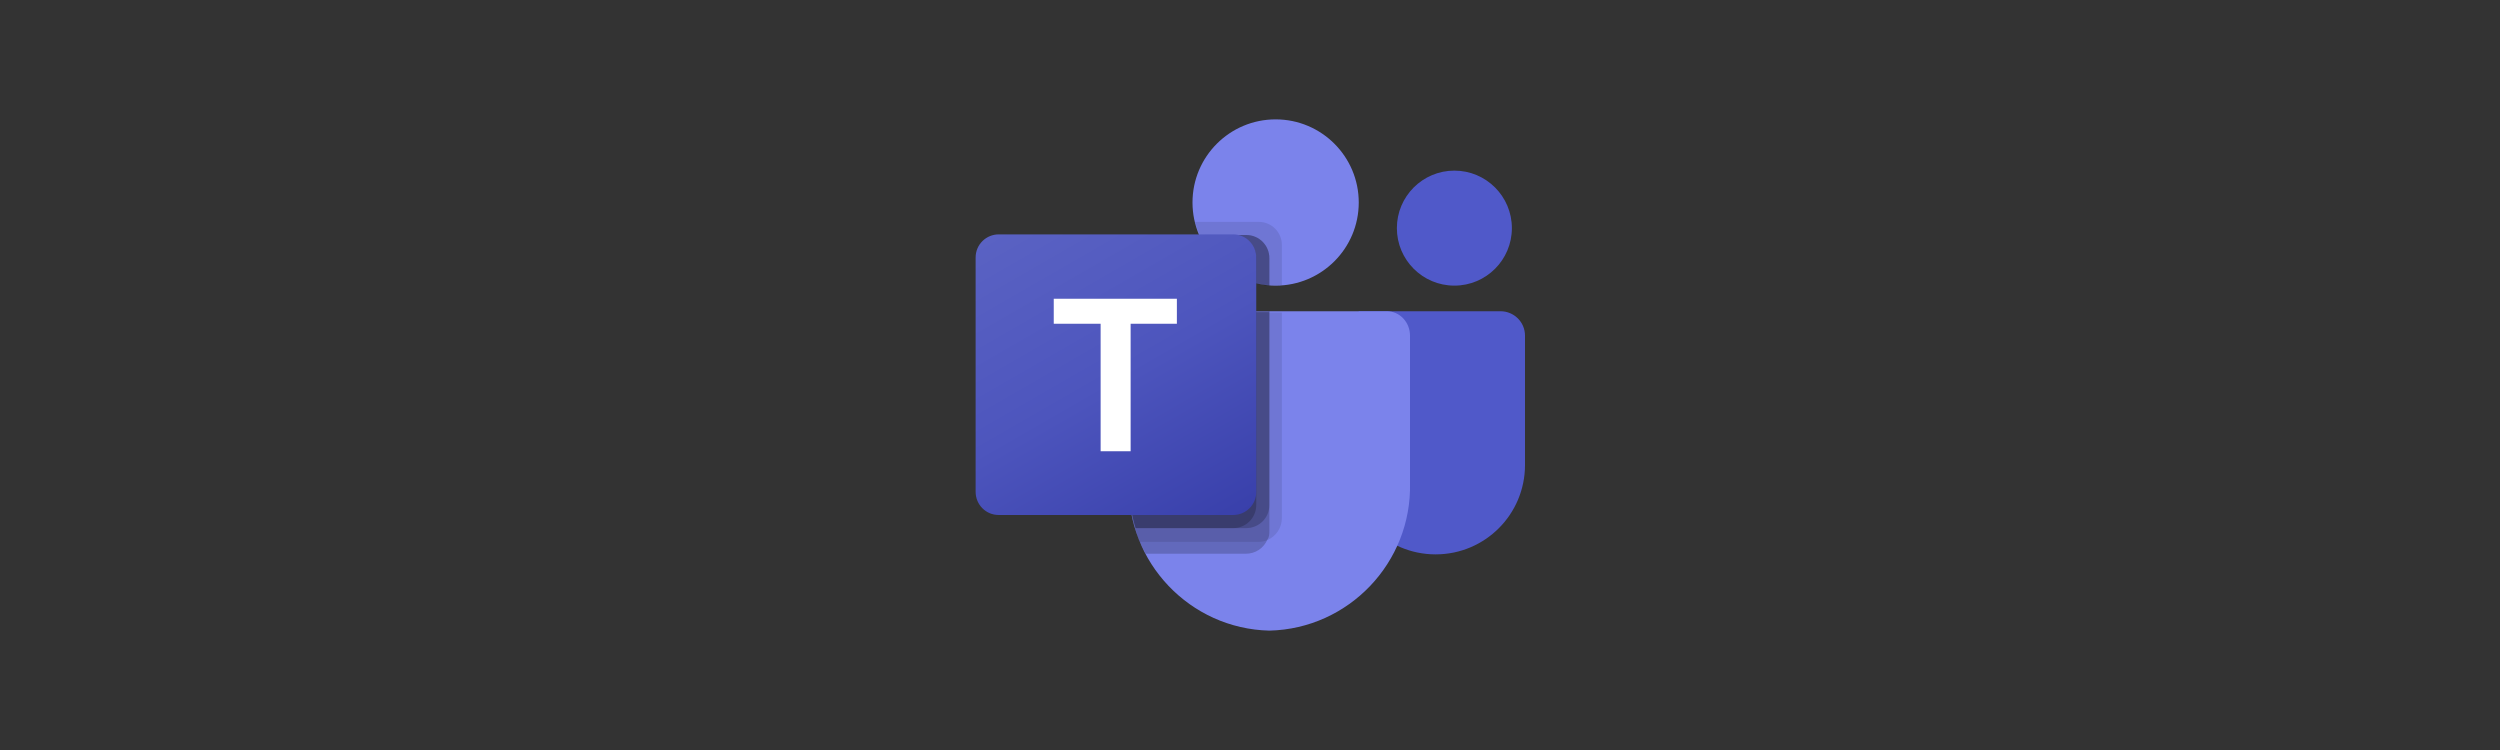
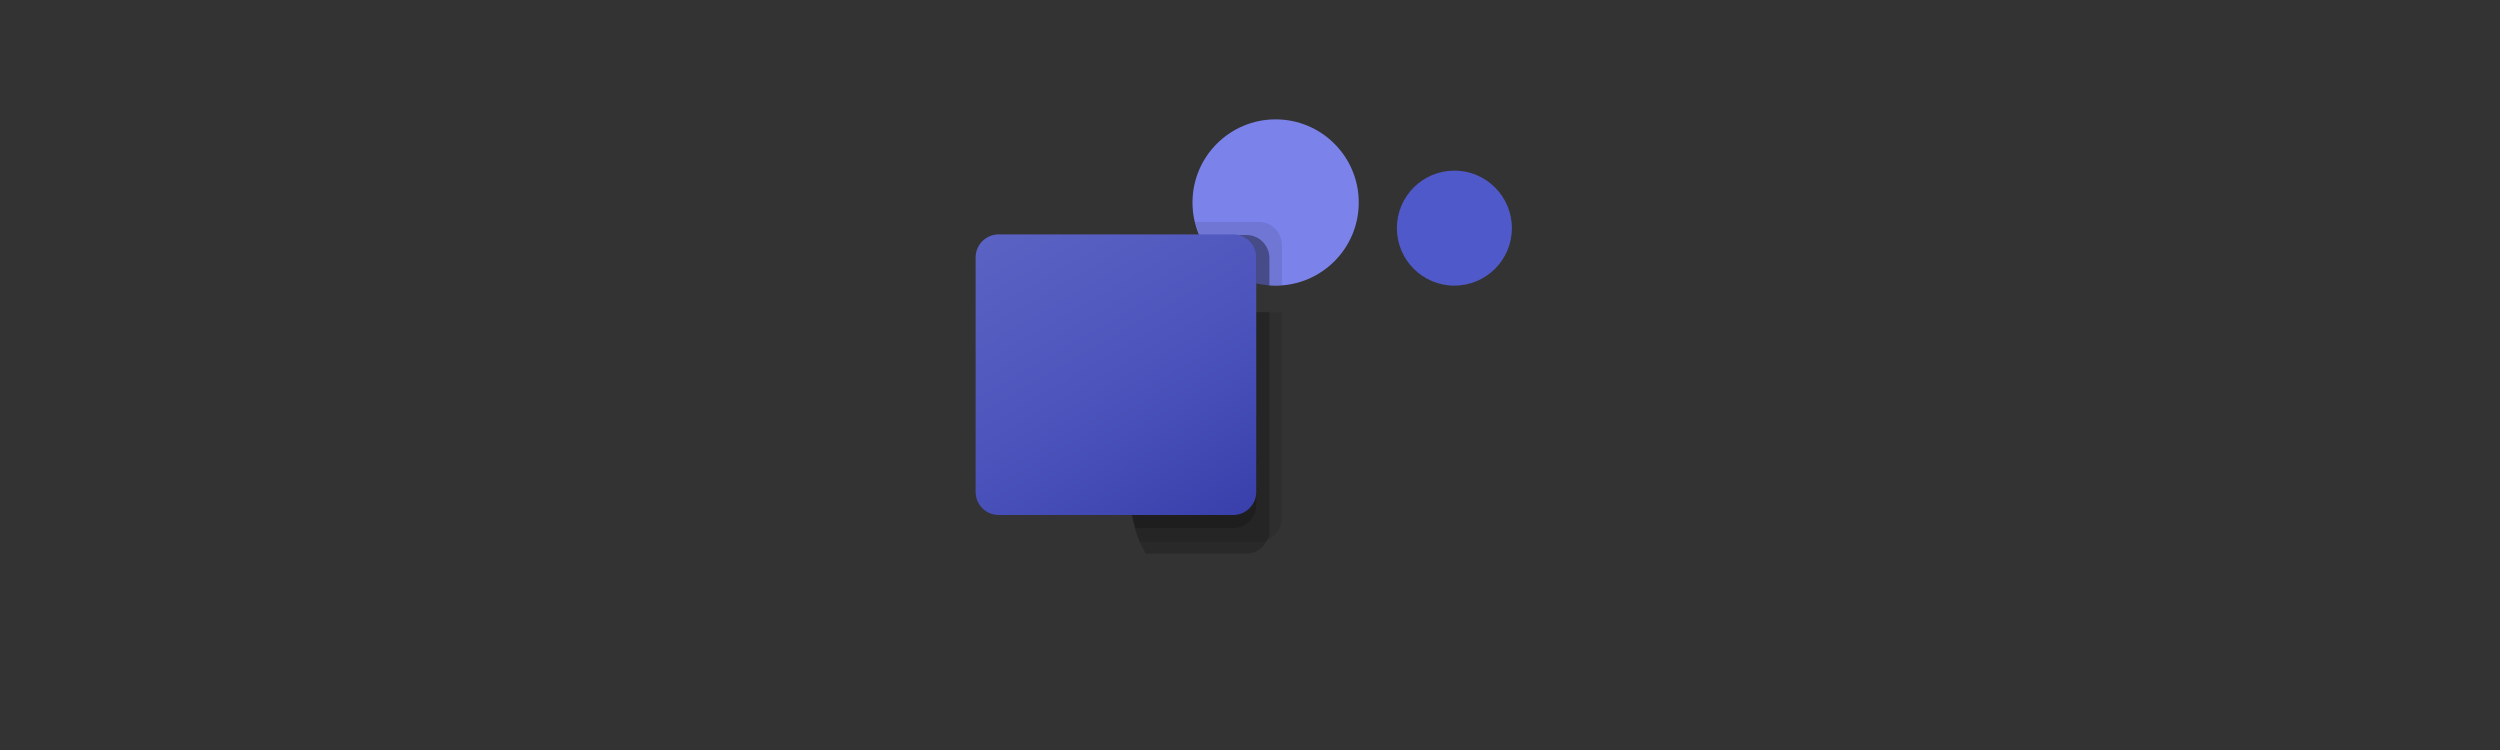
<svg xmlns="http://www.w3.org/2000/svg" id="Layer_1" version="1.1" viewBox="0 0 400 120">
  <rect x="0" y="0" width="400" height="120" fill="#333333" stroke="none" />
  <defs>
    <style>
      .st0 {
        fill: #7b83eb;
      }

      .st1 {
        opacity: .1;
      }

      .st1, .st2 {
        isolation: isolate;
      }

      .st2 {
        opacity: .2;
      }

      .st3 {
        fill: url(#linear-gradient);
      }

      .st4 {
        fill: #fff;
      }

      .st5 {
        fill: #5059c9;
      }
    </style>
    <linearGradient id="linear-gradient" x1="163.9" y1="-1445.5" x2="193.2" y2="-1394.6" gradientTransform="translate(0 1480.1)" gradientUnits="userSpaceOnUse">
      <stop offset="0" stop-color="#5a62c3" />
      <stop offset=".5" stop-color="#4d55bd" />
      <stop offset="1" stop-color="#3940ab" />
    </linearGradient>
  </defs>
-   <path class="st5" d="M217.4,49.8h22.7c2.1,0,3.9,1.7,3.9,3.9h0v20.7c0,7.9-6.4,14.3-14.3,14.3h0c-7.9,0-14.3-6.4-14.3-14.3h0v-22.5c0-1.1.9-2,2-2h0Z" />
  <circle class="st5" cx="232.7" cy="36.5" r="9.2" />
  <circle class="st0" cx="204.1" cy="32.4" r="13.3" />
-   <path class="st0" d="M221.8,49.8h-37.5c-2.1,0-3.8,1.8-3.7,3.9v23.6c-.3,12.7,9.8,23.3,22.5,23.6,12.7-.3,22.8-10.9,22.5-23.6v-23.6c0-2.1-1.6-3.9-3.7-3.9Z" />
  <path class="st1" d="M205.1,49.8v33.1c0,1.5-.9,2.9-2.3,3.5-.4.2-.9.3-1.4.3h-19c-.3-.7-.5-1.3-.7-2-.7-2.3-1.1-4.8-1.1-7.2v-23.6c0-2.1,1.6-3.9,3.7-3.9h20.8Z" />
  <path class="st2" d="M203.1,49.8v35.1c0,.5,0,1-.3,1.4-.6,1.4-1.9,2.3-3.5,2.3h-16c-.3-.7-.7-1.3-1-2s-.5-1.3-.7-2c-.7-2.3-1.1-4.8-1.1-7.2v-23.6c0-2.1,1.6-3.9,3.7-3.9h18.7Z" />
-   <path class="st2" d="M203.1,49.8v31c0,2.1-1.7,3.7-3.7,3.7h-17.7c-.7-2.3-1.1-4.8-1.1-7.2v-23.6c0-2.1,1.6-3.9,3.7-3.9h18.7Z" />
-   <path class="st2" d="M201,49.8v31c0,2.1-1.7,3.7-3.7,3.7h-15.6c-.7-2.3-1.1-4.8-1.1-7.2v-23.6c0-2.1,1.6-3.9,3.7-3.9h16.7Z" />
+   <path class="st2" d="M201,49.8v31c0,2.1-1.7,3.7-3.7,3.7h-15.6c-.7-2.3-1.1-4.8-1.1-7.2c0-2.1,1.6-3.9,3.7-3.9h16.7Z" />
  <path class="st1" d="M205.1,39.2v6.4c-.3,0-.7,0-1,0s-.7,0-1,0c-.7,0-1.4-.2-2-.3-4.1-1-7.6-3.9-9.2-7.8-.3-.7-.5-1.3-.7-2h10.2c2.1,0,3.7,1.7,3.7,3.7Z" />
  <path class="st2" d="M203.1,41.3v4.4c-.7,0-1.4-.2-2-.3-4.1-1-7.6-3.9-9.2-7.8h7.5c2.1,0,3.7,1.7,3.7,3.7Z" />
  <path class="st2" d="M203.1,41.3v4.4c-.7,0-1.4-.2-2-.3-4.1-1-7.6-3.9-9.2-7.8h7.5c2.1,0,3.7,1.7,3.7,3.7Z" />
  <path class="st2" d="M201,41.3v4.1c-4.1-1-7.6-3.9-9.2-7.8h5.5c2.1,0,3.7,1.7,3.7,3.7Z" />
  <path class="st3" d="M159.8,37.5h37.5c2.1,0,3.7,1.7,3.7,3.7v37.5c0,2.1-1.7,3.7-3.7,3.7h-37.5c-2.1,0-3.7-1.7-3.7-3.7v-37.5c0-2.1,1.7-3.7,3.7-3.7Z" />
-   <path class="st4" d="M188.4,51.8h-7.5v20.4h-4.8v-20.4h-7.5v-4h19.7v4Z" />
</svg>